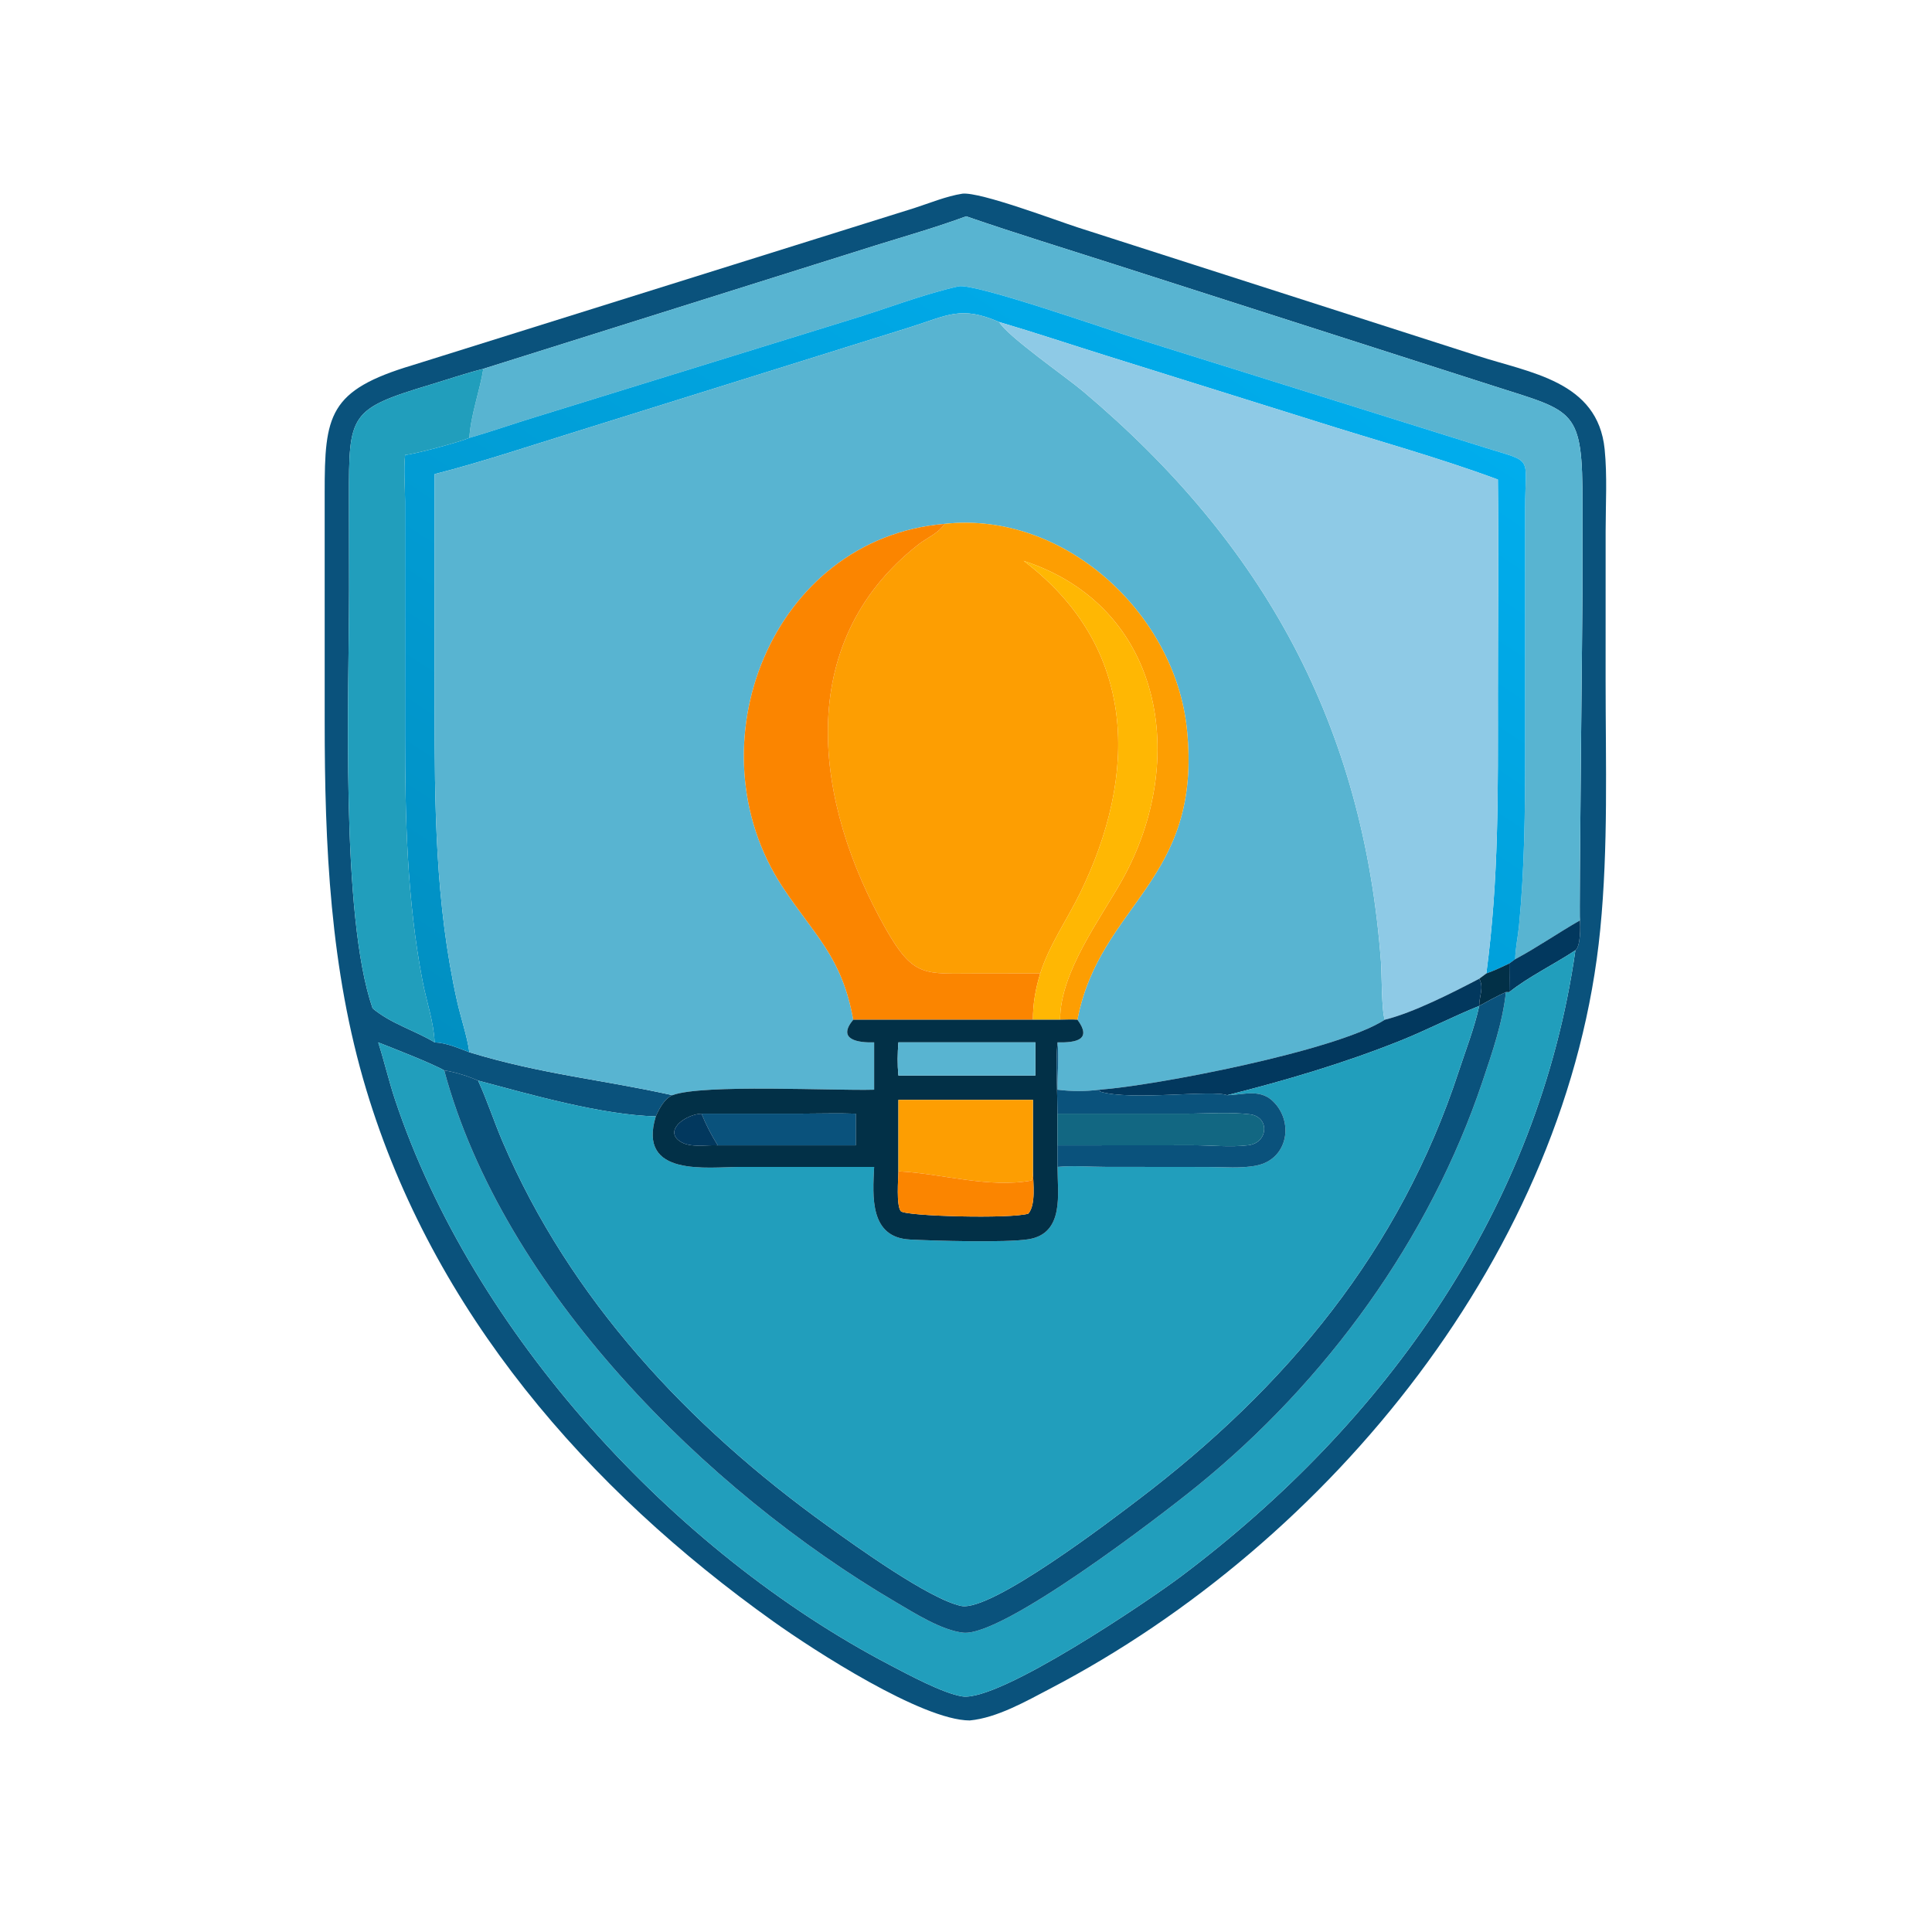
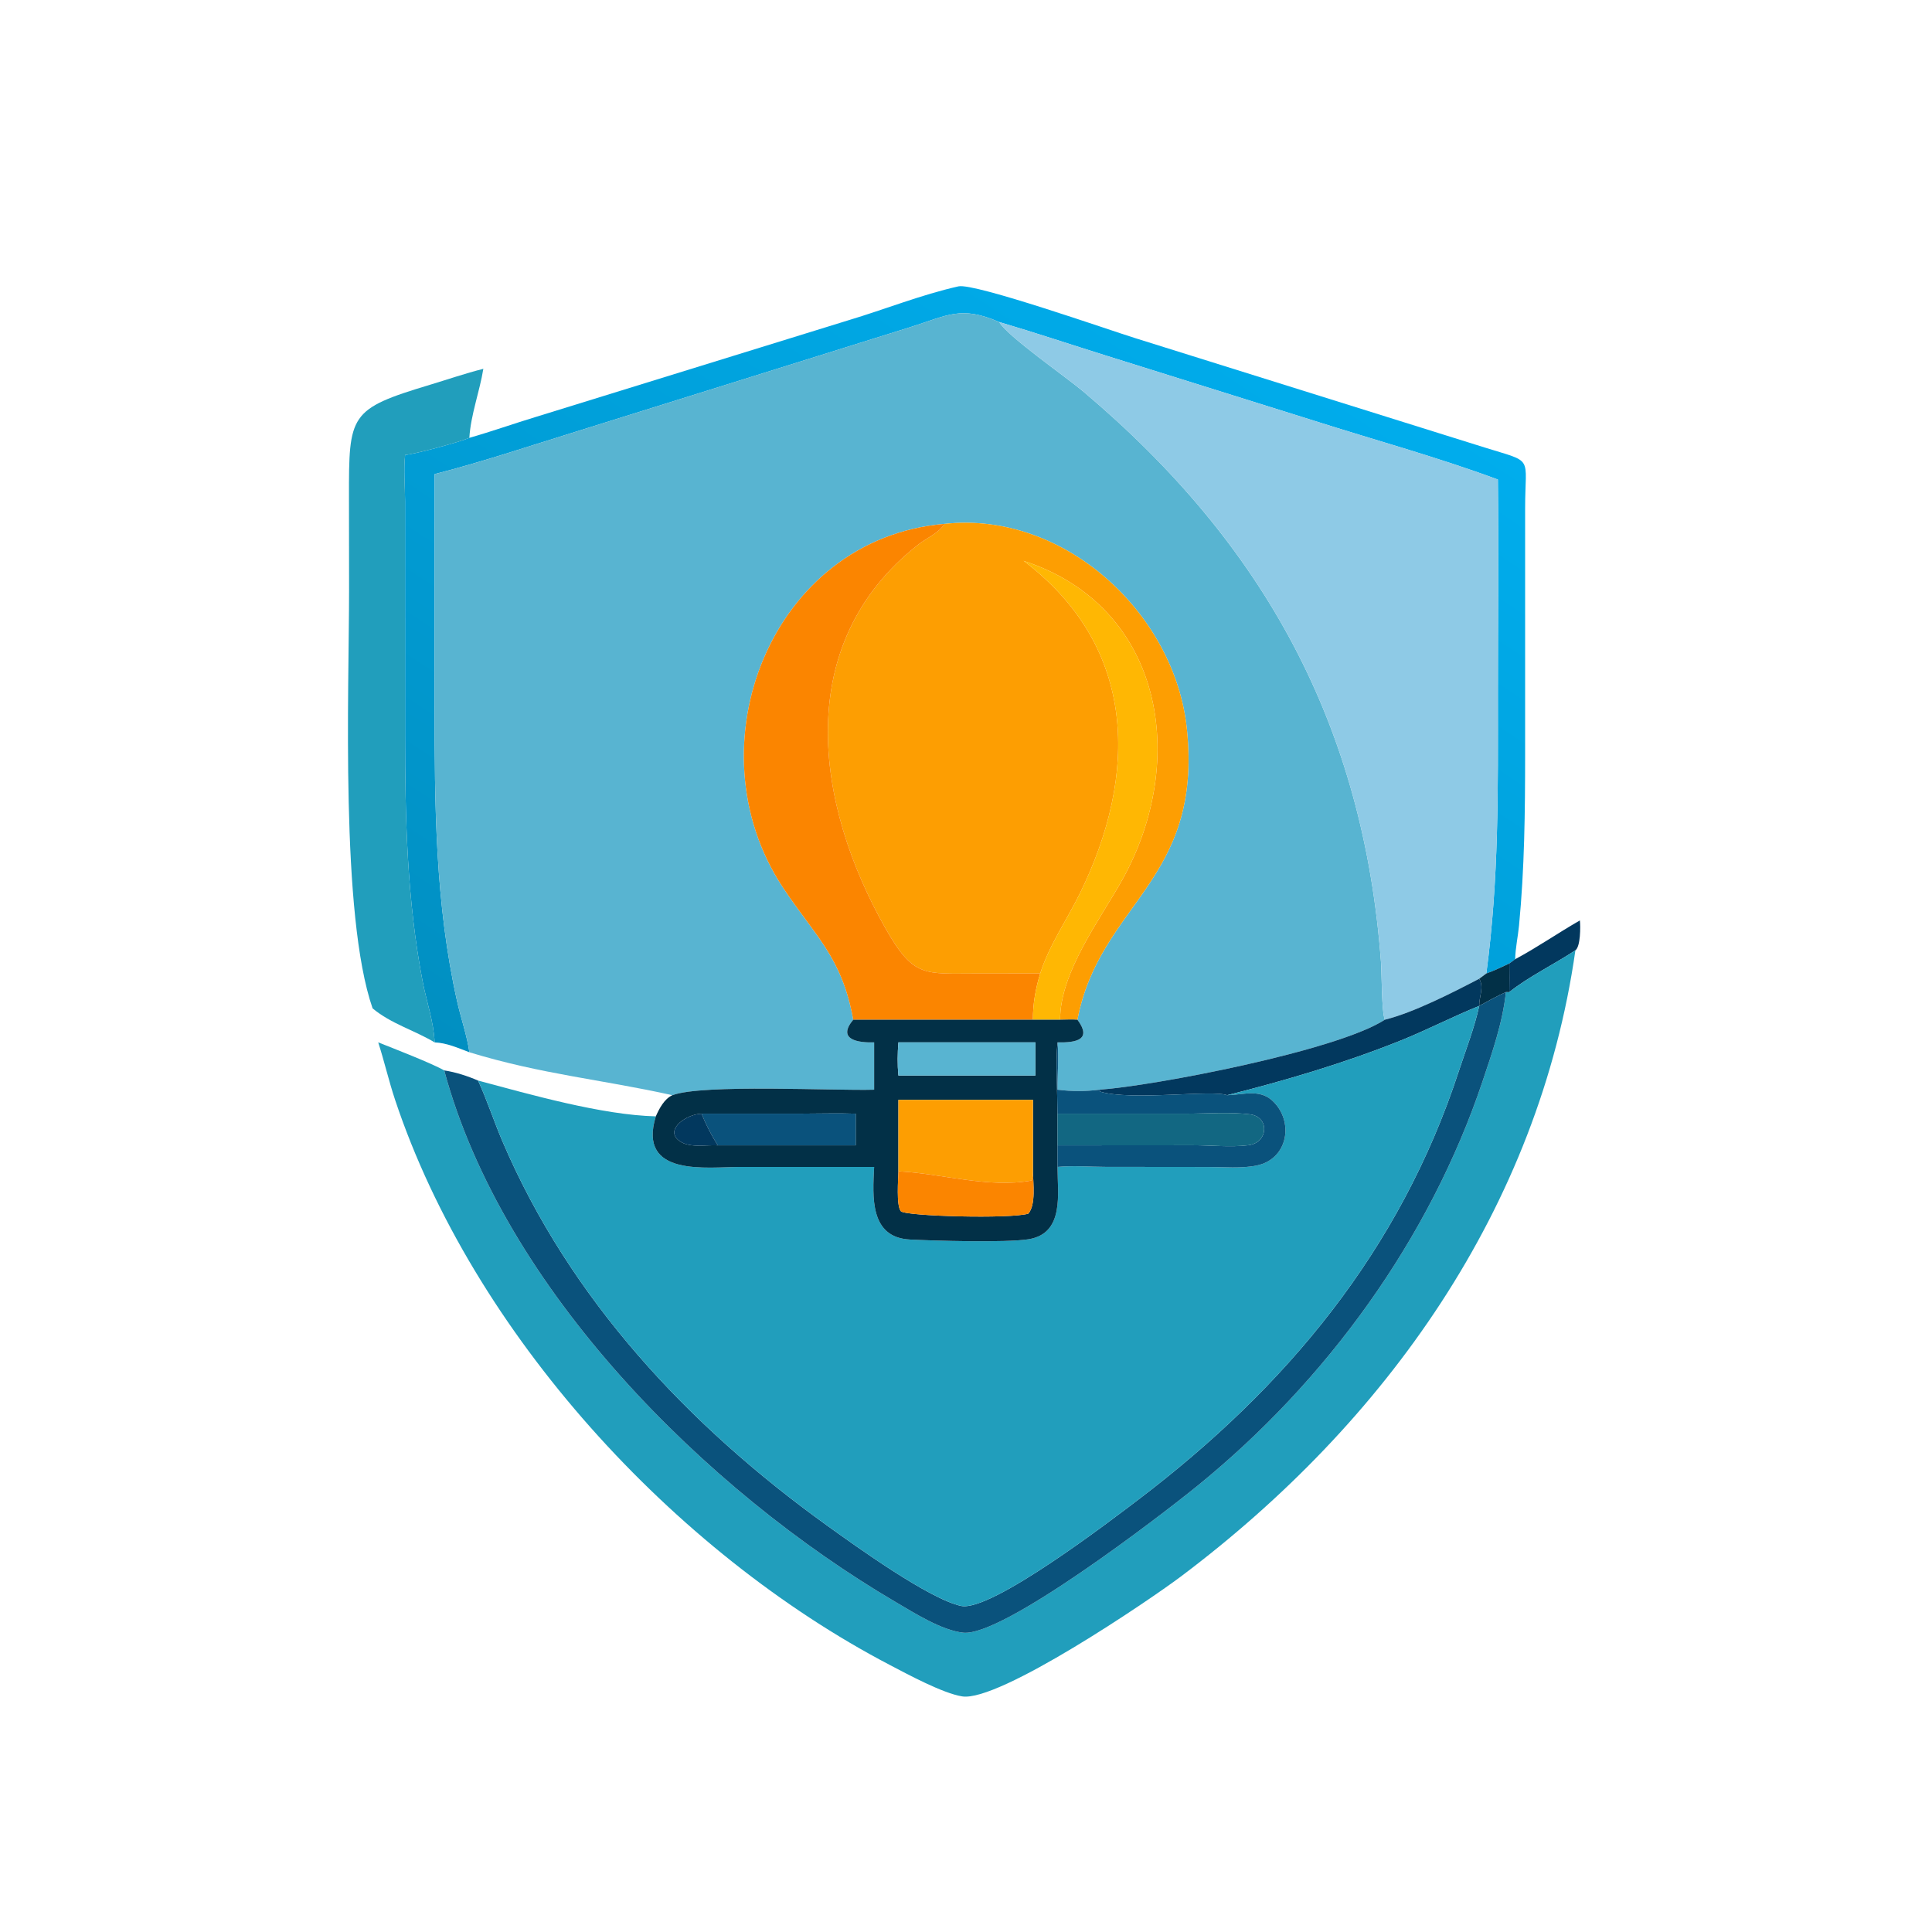
<svg xmlns="http://www.w3.org/2000/svg" width="1024" height="1024">
-   <path fill="#0A527C" d="M513.964 911.882c-25.282-.088-82.406-37.03-103.988-52.41-98.88-70.466-180.322-164.062-215.833-281.884-19.209-63.73-22.079-129.558-22.053-195.708l-.006-120.622c-.035-41.282 2.097-54.4 46.586-67.705l265.842-83.243c8.302-2.676 16.996-6.316 25.602-7.659 9.562-1.01 50.34 14.443 61.292 17.949l211.528 67.928c27.918 9.118 63.928 13.37 67.564 49.574 1.422 14.164.528 29.13.522 43.368l-.012 79.486c.002 43.836 1.448 87.868-2.828 131.554-16.66 170.178-142.954 324.836-291.508 402.478-12.776 6.676-28.21 15.534-42.708 16.894zM256.182 195.478c-9.536 2.404-18.892 5.632-28.308 8.468-42.71 12.872-42.983 15.534-42.913 59.78l.055 48.438c-.005 54.506-4.682 172.83 12.464 222.28 9.778 8.178 22.126 11.588 32.88 18.038 6.416.264 12.474 2.998 18.412 5.24 38.318 11.72 70.712 14.516 107.588 22.762-4.294 1.98-6.924 7.056-8.762 11.206-28.558-.684-66.71-11.634-94.204-18.966-5.372-2.348-12.15-4.552-17.946-5.374-6.154-3.616-27.544-11.934-34.984-14.868 3.254 10.102 5.604 20.454 8.974 30.554 41.182 123.436 147.56 239.516 262.288 299.49 9.526 4.982 27.992 14.964 38.226 16.596 19.464 3.1 98.784-50.65 115.898-63.508 108.69-81.674 189.702-195.326 209.148-331.95 2.738-1.936 2.744-12.7 2.372-15.818-.456-1.298 1.376-163.924 1.374-174.548l.014-46.13c.062-50.842-3.842-48.694-47.05-62.578l-200.524-64.323c-26.382-8.474-52.902-16.59-79.098-25.627-15.584 5.767-31.474 10.31-47.332 15.223l-208.572 65.615z" />
-   <path fill="#58B4D1" d="M256.182 195.478l208.572-65.615c15.858-4.913 31.748-9.456 47.332-15.223 26.196 9.037 52.716 17.153 79.098 25.627l200.524 64.323c43.208 13.884 47.112 11.736 47.05 62.578l-.014 46.13c.002 10.624-1.83 173.25-1.374 174.548-11.566 6.626-22.526 14.254-34.296 20.552.094-5.768 1.486-12.022 2.042-17.82 2.92-30.456 3.224-60.112 3.234-90.66l.002-130.534c-.01-28.294 5.054-23.922-21.52-32.224l-185.014-57.9c-12.714-3.92-85.286-29.398-93.818-27.483-19.698 4.42-39.002 12.198-58.384 17.993l-165.542 51.188c-11.802 3.582-23.444 7.724-35.302 11.108.688-12.06 5.47-24.59 7.41-36.588z" />
  <defs>
    <linearGradient id="a" gradientUnits="userSpaceOnUse" x1="172.04" y1="312.363" x2="328.725" y2="73.66">
      <stop offset="0" stop-color="#018FC1" />
      <stop offset="1" stop-color="#00ADED" />
    </linearGradient>
  </defs>
  <path fill="url(#a)" transform="scale(2)" d="M264.794 85.338c-10.109-4.376-13.57-1.797-23.45 1.326l-88.745 27.74c-12.406 3.832-24.838 8.032-37.419 11.241l-.005 61.105c.003 26.656.127 52.52 5.969 78.64.931 4.162 2.729 9.469 3.242 13.471-2.969-1.121-5.998-2.488-9.206-2.62-.214-5.39-2.164-10.879-3.183-16.172-4.146-21.53-4.648-43.446-4.64-65.303l-.003-61.934c-.011-4.088-.42-8.198.007-12.271 2.591-.196 14.486-3.429 17.025-4.528 5.929-1.692 11.75-3.763 17.651-5.554l82.771-25.594c9.691-2.898 19.343-6.786 29.192-8.997 4.266-.957 40.552 11.782 46.909 13.742l92.507 28.95c13.287 4.151 10.755 1.965 10.76 16.112l-.001 65.267c-.005 15.274-.157 30.102-1.617 45.33-.278 2.899-.974 6.026-1.021 8.91-.514.383-1.028.766-1.553 1.135-2.009.955-3.993 1.894-6.089 2.646 3.364-25.347 3.065-48.228 3.065-73.743-.001-19.045.206-38.114-.006-57.155-15.999-5.934-32.572-10.44-48.826-15.62l-54.879-17.186c-9.486-2.963-18.923-6.13-28.455-8.938z" />
  <path fill="#58B4D1" d="M230.36 251.29c25.162-6.418 50.026-14.818 74.838-22.482l177.49-55.48c19.76-6.246 26.682-11.404 46.9-2.651 4.34 7.513 35.45 29.14 44.38 36.663 96.368 81.162 148.732 177.47 157.988 302.612.442 5.988.282 26.36 2.042 30.52-25.708 16.592-122.37 35.034-151.254 37.098-7.624.948-14.624.938-22.252 0-.064-8.226.834-16.932 0-25.088 10.028.204 18.412-1.42 10.576-12.01 11.784-61.648 66.444-73.228 58-154.128-6.424-61.554-65.256-115.59-128.374-108.686-91.842 7.638-135.08 117.832-85.888 192.494 16.988 25.784 31.492 37.004 37.42 70.32-8.88 10.736 2.828 12.234 11.092 12.01v25.088c-21.398.636-90.922-3.098-106.958 2.914-36.876-8.246-69.27-11.042-107.588-22.762-1.026-8.004-4.622-18.618-6.484-26.942-11.684-52.24-11.932-103.968-11.938-157.28l.01-122.21z" />
  <path fill="#8ECAE6" d="M529.588 170.677c19.064 5.617 37.938 11.949 56.91 17.875l109.758 34.372c32.508 10.36 65.654 19.372 97.652 31.24.424 38.082.01 76.22.012 114.31 0 51.03.598 96.792-6.13 147.486l-3.774 2.802c-14.14 7.376-34.776 17.93-50.018 21.71-1.76-4.16-1.6-24.532-2.042-30.52-9.256-125.142-61.62-221.45-157.988-302.612-8.93-7.522-40.04-29.15-44.38-36.663z" />
  <path fill="#219EBC" d="M197.48 534.444c-17.146-49.45-12.469-167.774-12.464-222.28l-.055-48.438c-.07-44.246.203-46.908 42.913-59.78 9.416-2.836 18.772-6.064 28.308-8.468-1.94 11.998-6.722 24.528-7.41 36.588-5.078 2.198-28.868 8.664-34.05 9.056-.854 8.146-.036 16.366-.014 24.542l.006 123.868c-.016 43.714.988 87.546 9.28 130.606 2.038 10.586 5.938 21.564 6.366 32.344-10.754-6.45-23.102-9.86-32.88-18.038z" />
  <path fill="#FD9E02" d="M500.694 277.658c63.118-6.904 121.95 47.132 128.374 108.686 8.444 80.9-46.216 92.48-58 154.128-3.002-.234-6.162-.026-9.176 0-.098-25.072 21.266-53.224 32.956-74.192 35.324-63.36 21.906-144.806-52.286-169.008 60.832 46.08 60.448 113.774 29.846 176.178-7.016 14.304-16.21 27.238-21.076 42.51l-33.152.026c-28.144-.044-33.812 2.576-48.856-23.95-37.256-65.684-49.89-150.634 17.356-203.384 4.624-3.626 10.69-5.946 14.014-10.994z" />
  <path fill="#FB8500" d="M452.226 540.472c-5.928-33.316-20.432-44.536-37.42-70.32-49.192-74.662-5.954-184.856 85.888-192.494-3.324 5.048-9.39 7.368-14.014 10.994-67.246 52.75-54.612 137.7-17.356 203.384 15.044 26.526 20.712 23.906 48.856 23.95l33.152-.026c-2.438 7.966-3.894 16.174-3.848 24.512h-95.258z" />
  <path fill="#FFB703" d="M551.332 515.96c4.866-15.272 14.06-28.206 21.076-42.51 30.602-62.404 30.986-130.098-29.846-176.178 74.192 24.202 87.61 105.648 52.286 169.008-11.69 20.968-33.054 49.12-32.956 74.192h-14.408c-.046-8.338 1.41-16.546 3.848-24.512z" />
  <path fill="#02385E" d="M803.074 508.398c11.77-6.298 22.73-13.926 34.296-20.552.372 3.118.366 13.882-2.372 15.818-11.072 7.352-25.104 14.166-35.03 22.15.048-5.052.09-10.096 0-15.146 1.05-.738 2.078-1.504 3.106-2.27z" />
  <path fill="#219EBC" d="M799.968 525.814c9.926-7.984 23.958-14.798 35.03-22.15C815.552 640.288 734.54 753.94 625.85 835.614c-17.114 12.858-96.434 66.608-115.898 63.508-10.234-1.632-28.7-11.614-38.226-16.596-114.728-59.974-221.106-176.054-262.288-299.49-3.37-10.1-5.72-20.452-8.974-30.554 7.44 2.934 28.83 11.252 34.984 14.868 31.174 115.792 138.778 222.776 239.25 281.75 9.958 5.846 24.31 14.99 35.78 16.25 20.89 2.298 104.052-61.486 124.094-77.75 68.402-55.506 123.108-130.784 151.192-214.406 5.096-15.172 10.736-31.372 12.392-47.38h1.812z" />
  <path fill="#023047" d="M787.79 515.96c4.192-1.504 8.16-3.382 12.178-5.292.09 5.05.048 10.094 0 15.146h-1.812c-4.876 2.182-9.454 4.774-14.14 7.328-.094-4.912 2.672-9.908 0-14.38l3.774-2.802z" />
  <path fill="#02385E" d="M733.998 540.472c15.242-3.78 35.878-14.334 50.018-21.71 2.672 4.472-.094 9.468 0 14.38-14.238 5.758-27.872 12.878-42.142 18.576-29.806 11.9-60.4 20.92-91.48 28.766-7.634-3.024-50.828 3.1-67.29-1.906l-.36-1.008c28.884-2.064 125.546-20.506 151.254-37.098z" />
  <path fill="#0A527C" d="M784.016 533.142c4.686-2.554 9.264-5.146 14.14-7.328-1.656 16.008-7.296 32.208-12.392 47.38-28.084 83.622-82.79 158.9-151.192 214.406-20.042 16.264-103.204 80.048-124.094 77.75-11.47-1.26-25.822-10.404-35.78-16.25-100.472-58.974-208.076-165.958-239.25-281.75 5.796.822 12.574 3.026 17.946 5.374 4.79 10.478 8.376 21.58 12.91 32.194 35.84 83.892 98.812 150.954 172.024 203.614 15.13 10.884 54.188 39.038 71.044 42.638 15.924 3.402 80.26-45.93 94.098-56.442C681.572 735.4 742.03 662.892 773.126 567.95c3.69-11.262 8.394-23.222 10.89-34.808z" />
  <path fill="#219EBC" d="M650.394 580.484c31.08-7.846 61.674-16.866 91.48-28.766 14.27-5.698 27.904-12.818 42.142-18.576-2.496 11.586-7.2 23.546-10.89 34.808-31.096 94.942-91.554 167.45-169.656 226.778-13.838 10.512-78.174 59.844-94.098 56.442-16.856-3.6-55.914-31.754-71.044-42.638-73.212-52.66-136.184-119.722-172.024-203.614-4.534-10.614-8.12-21.716-12.91-32.194 27.494 7.332 65.646 18.282 94.204 18.966-9.914 32.414 27.376 26.81 44.948 26.796l70.772-.002c-.82 15.83-2.408 37.356 18.892 38.486 12.67.674 50.926 1.768 62.908-.14 19.2-3.058 15.402-24.284 15.374-38.346 8.196-.798 17.178-.032 25.474-.022l54.188.056c8.388.006 17.86.916 26.04-.798 16.644-3.482 19.788-23.564 8.19-34.324-6.882-6.386-15.752-3.058-23.99-2.912z" />
  <path fill="#023047" d="M463.318 552.482c-8.264.224-19.972-1.274-11.092-12.01h109.666c3.014-.026 6.174-.234 9.176 0 7.836 10.59-.548 12.214-10.576 12.01-1.01 10.81-.028 26.458 0 37.792v28.21c.028 14.062 3.826 35.288-15.374 38.346-11.982 1.908-50.238.814-62.908.14-21.3-1.13-19.712-22.656-18.892-38.486l-70.772.002c-17.572.014-54.862 5.618-44.948-26.796 1.838-4.15 4.468-9.226 8.762-11.206 16.036-6.012 85.56-2.278 106.958-2.914v-25.088zm-91.492 37.792c-7.712.238-18.996 7.89-12.554 13.782 5.234 4.79 14.66 2.618 21.156 3.002h73.132v-16.784c-9.252-.33-18.614-.03-27.878-.026l-53.856.026zm104.348-7.33v37.894c-.07 4.17-1.204 18.064 1.276 21.112 2.192 2.696 58.502 4.184 67.596 1.296 4.094-4.814 2.512-16.206 2.438-22.408v-37.894h-71.31zm0-30.462c-.47 5.976-.588 11.602 0 17.564h72.606v-17.564h-72.606z" />
  <path fill="#58B4D1" d="M476.174 570.046c-.588-5.962-.47-11.588 0-17.564h72.606v17.564h-72.606z" />
  <path fill="#0A527C" d="M560.492 590.274c-.028-11.334-1.01-26.982 0-37.792.834 8.156-.064 16.862 0 25.088 7.628.938 14.628.948 22.252 0l.36 1.008c16.462 5.006 59.656-1.118 67.29 1.906 8.238-.146 17.108-3.474 23.99 2.912 11.598 10.76 8.454 30.842-8.19 34.324-8.18 1.714-17.652.804-26.04.798l-54.188-.056c-8.296-.01-17.278-.776-25.474.022v-11.426l71.628-.052c9.604-.018 20.058 1.154 29.518-.01 10.664-1.312 11.44-15.108.802-16.388-10.8-1.3-22.824-.342-33.744-.344l-68.204.01z" />
  <path fill="#FD9E02" d="M476.174 620.838v-37.894h71.31v37.894c-.118 1.502-.032 3.592-.814 4.874-22.688 4.148-47.858-3.708-69.556-4.83l-.94-.044z" />
  <path fill="#0A527C" d="M371.826 590.274l53.856-.026c9.264-.004 18.626-.304 27.878.026v16.784h-73.132c-3.376-5.408-6.238-10.858-8.602-16.784z" />
  <path fill="#126782" d="M560.492 590.274l68.204-.01c10.92.002 22.944-.956 33.744.344 10.638 1.28 9.862 15.076-.802 16.388-9.46 1.164-19.914-.008-29.518.01l-71.628.052v-16.784z" />
  <path fill="#02385E" d="M380.428 607.058c-6.496-.384-15.922 1.788-21.156-3.002-6.442-5.892 4.842-13.544 12.554-13.782 2.364 5.926 5.226 11.376 8.602 16.784z" />
  <path fill="#FB8500" d="M476.174 620.838l.94.044c21.698 1.122 46.868 8.978 69.556 4.83.782-1.282.696-3.372.814-4.874.074 6.202 1.656 17.594-2.438 22.408-9.094 2.888-65.404 1.4-67.596-1.296-2.48-3.048-1.346-16.942-1.276-21.112z" />
</svg>